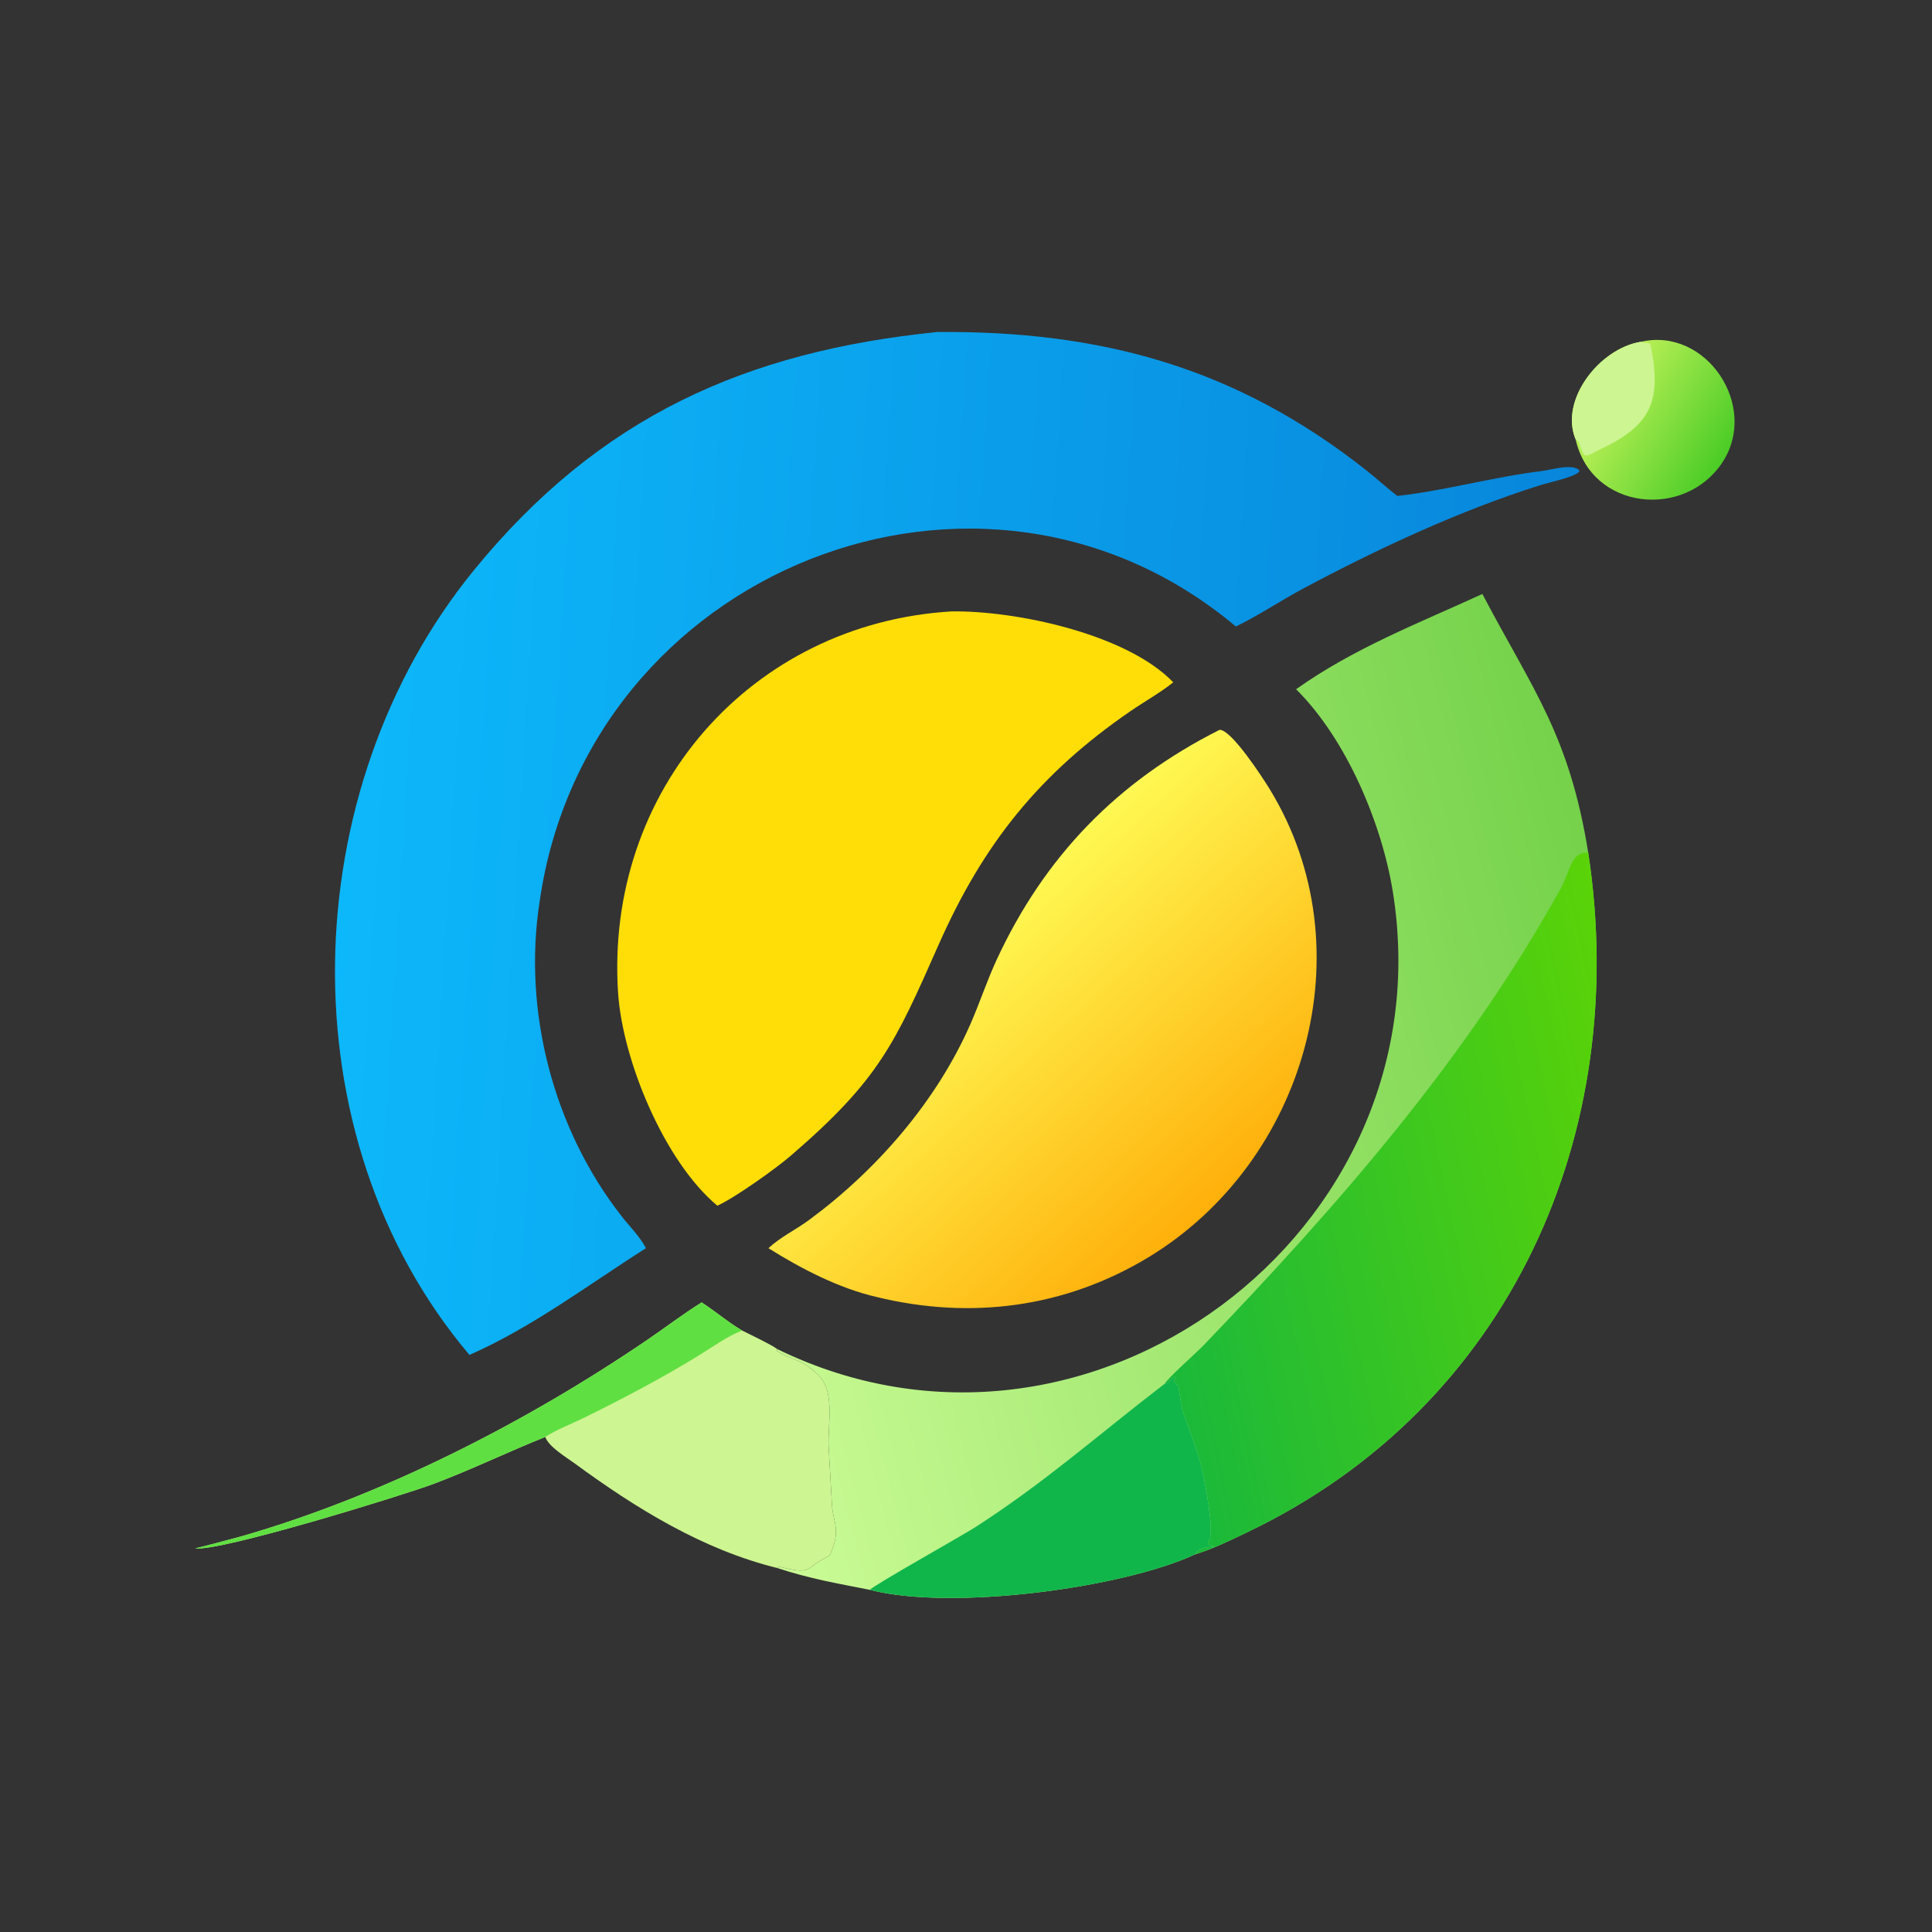
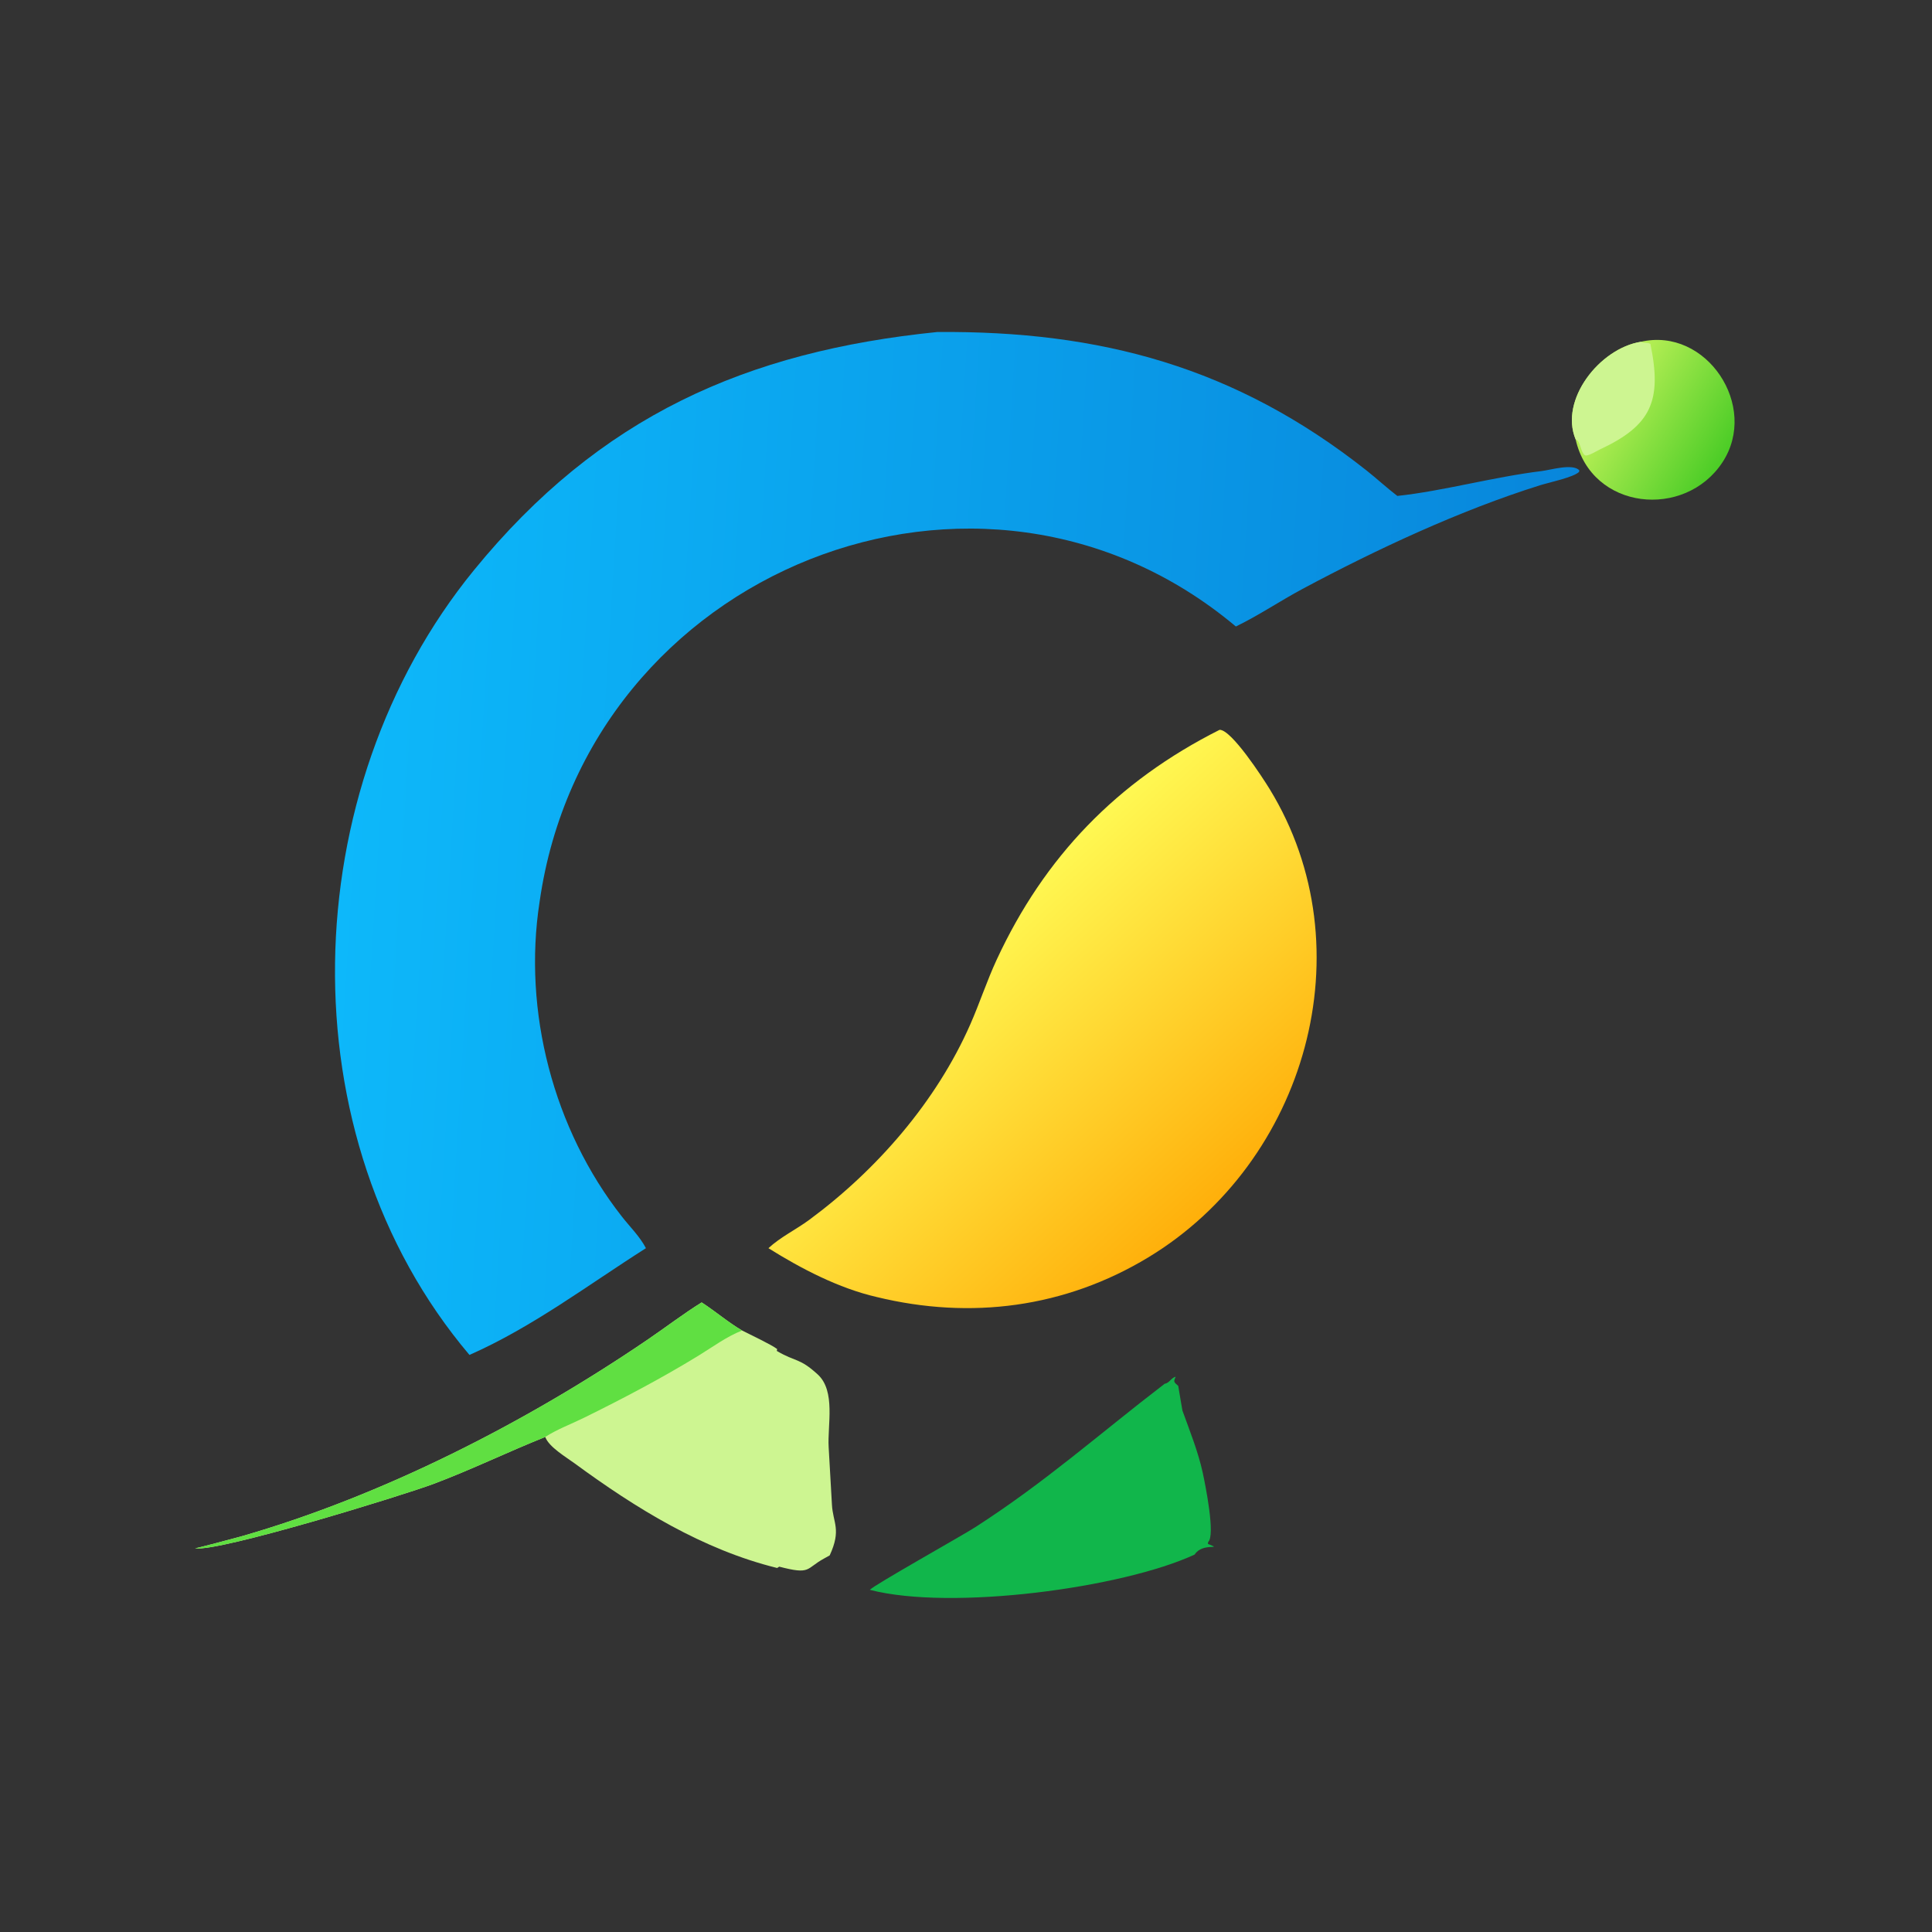
<svg xmlns="http://www.w3.org/2000/svg" width="360" height="360">
  <rect width="100%" height="100%" fill="#333333" stroke="none" />
  <defs>
    <linearGradient id="gradient_0" gradientUnits="userSpaceOnUse" x1="411.089" y1="236.714" x2="91.104" y2="216.964">
      <stop offset="0" stop-color="#0886DB" />
      <stop offset="1" stop-color="#0DB8FA" />
    </linearGradient>
  </defs>
  <path fill="url(#gradient_0)" transform="scale(0.703 0.703)" d="M248.445 87.999C291.579 87.657 327.416 97.211 362.175 124.675C364.959 126.875 367.553 129.292 370.373 131.448C382.444 130.165 395.85 126.415 408.643 124.855C410.966 124.571 416.768 122.806 418.591 124.628L418.567 125.051C417.188 126.501 410.536 127.892 408.305 128.59C387.039 135.245 364.825 145.623 345.277 156.079C339.333 159.258 333.625 163.13 327.578 166.058C259.94 109.288 155.572 151.053 143.024 239.029C138.529 268.054 146.685 299.331 164.839 322.469C166.998 325.222 169.573 327.716 171.211 330.841C155.855 340.582 141.174 351.75 124.434 359.135C75.351 301.146 78.123 209.355 125.598 151.16C158.933 110.299 197.831 93.141 248.445 87.999Z" />
  <defs>
    <linearGradient id="gradient_1" gradientUnits="userSpaceOnUse" x1="429.374" y1="258.547" x2="185.05" y2="322.299">
      <stop offset="0" stop-color="#75D24A" />
      <stop offset="1" stop-color="#CAFB95" />
    </linearGradient>
  </defs>
-   <path fill="url(#gradient_1)" transform="scale(0.703 0.703)" d="M343.539 182.687C358.883 171.774 375.993 165.199 392.912 157.439C406.192 182.705 415.966 194.716 420.984 226.066C432.24 300.065 400.551 372.579 330.863 406C326.342 408.169 321.457 410.578 316.657 412.042C297.571 420.905 252.21 427.002 230.571 421.402C221.497 419.598 214.898 418.521 205.991 415.606L206.535 415.252C215.02 417.462 213.502 415.788 218.385 413.118L219.918 412.266C223.095 405.38 220.764 403.657 220.51 398.79L219.642 383.584C219.293 377.746 221.57 368.708 216.727 364.289C211.836 359.825 211.035 361.1 205.898 358.076L205.991 357.572C288.202 397.712 383.586 326.777 369.203 236.497C366.32 218.399 356.916 195.948 343.539 182.687Z" />
  <defs>
    <linearGradient id="gradient_2" gradientUnits="userSpaceOnUse" x1="436.895" y1="303.397" x2="303.702" y2="331.886">
      <stop offset="0" stop-color="#5AD308" />
      <stop offset="1" stop-color="#1BB93A" />
    </linearGradient>
  </defs>
-   <path fill="url(#gradient_2)" transform="scale(0.703 0.703)" d="M308.72 366.77C309.509 365.287 317.313 358.362 319.093 356.506C354.672 319.412 388.611 280.761 413.634 235.578C415.985 231.332 416.49 225.843 420.481 226.044L420.984 226.066C432.24 300.065 400.551 372.579 330.863 406C326.342 408.169 321.457 410.578 316.657 412.042C318.7 408.731 324.503 410.965 320.165 409.229L320.224 408.722C322.209 407.022 319.474 393.507 318.801 390.392C317.602 384.836 315.333 379.219 313.41 373.875C313.348 373.703 312.432 368.027 312.3 367.335C311.183 366.344 310.957 366.285 311.63 364.938C310.525 365.073 309.959 366.614 308.72 366.77Z" />
  <path fill="#11B64B" transform="scale(0.703 0.703)" d="M308.72 366.77C309.959 366.614 310.525 365.073 311.63 364.938C310.957 366.285 311.183 366.344 312.3 367.335C312.432 368.027 313.348 373.703 313.41 373.875C315.333 379.219 317.602 384.836 318.801 390.392C319.474 393.507 322.209 407.022 320.224 408.722L320.165 409.229C324.503 410.965 318.7 408.731 316.657 412.042C297.571 420.905 252.21 427.002 230.571 421.402C231.289 420.328 254.951 407.078 258.475 404.812C277.138 392.809 291.474 379.984 308.493 366.942L308.72 366.77Z" />
-   <path fill="#FEDE06" transform="scale(0.703 0.703)" d="M252.228 162.056C269.156 161.815 298.55 167.957 310.979 180.853C307.512 183.638 303.362 185.937 299.681 188.465C275.587 205.012 260.662 223.542 248.758 250.472C237.164 276.703 232.976 286.192 209.613 306.319C205.714 309.698 194.63 317.594 190.126 319.577C175.976 307.729 164.992 280.91 163.825 263.128C160.315 209.598 199.08 165.232 252.228 162.056Z" />
  <defs>
    <linearGradient id="gradient_3" gradientUnits="userSpaceOnUse" x1="318.696" y1="321.32" x2="253.827" y2="250.727">
      <stop offset="0" stop-color="#FFB00B" />
      <stop offset="1" stop-color="#FFF852" />
    </linearGradient>
  </defs>
  <path fill="url(#gradient_3)" transform="scale(0.703 0.703)" d="M323.26 193.447C326.39 193.34 334.706 206.171 336.515 209.123C362.45 251.435 346.101 308.031 304.349 333.283C282.286 346.627 257.283 349.854 232.358 343.779C222.356 341.48 212.331 336.263 203.681 330.841C206.844 327.894 211.01 325.902 214.503 323.324C232.401 310.111 248.182 291.983 257.199 271.483C259.674 265.856 261.581 259.983 264.162 254.411C276.806 227.112 296.11 207.104 323.26 193.447Z" />
  <path fill="#CDF591" transform="scale(0.703 0.703)" d="M185.973 345.219C189.626 347.566 192.96 350.468 196.703 352.663C198.743 353.707 204.505 356.415 205.991 357.572L205.898 358.076C211.035 361.1 211.836 359.825 216.727 364.289C221.57 368.708 219.293 377.746 219.642 383.584L220.51 398.79C220.764 403.657 223.095 405.38 219.918 412.266L218.385 413.118C213.502 415.788 215.02 417.462 206.535 415.252L205.991 415.606C186.243 410.744 168.482 399.75 152.272 387.851C150.048 386.219 145.467 383.53 144.525 380.876C134.583 384.845 124.947 389.548 114.905 393.319C106.84 396.348 57.921 411.432 51.707 410.387C51.886 410.463 62.685 407.59 63.778 407.277C101.449 396.479 139.433 377.027 171.622 355.107C176.406 351.848 181.067 348.278 185.973 345.219Z" />
  <path fill="#60DF42" transform="scale(0.703 0.703)" d="M185.973 345.219C189.626 347.566 192.96 350.468 196.703 352.663C192.657 354.22 188.765 357.11 185.057 359.379C175.28 365.36 165.038 370.747 154.759 375.806C151.478 377.421 147.562 378.885 144.525 380.876C134.583 384.845 124.947 389.548 114.905 393.319C106.84 396.348 57.921 411.432 51.707 410.387C51.886 410.463 62.685 407.59 63.778 407.277C101.449 396.479 139.433 377.027 171.622 355.107C176.406 351.848 181.067 348.278 185.973 345.219Z" />
  <defs>
    <linearGradient id="gradient_4" gradientUnits="userSpaceOnUse" x1="455.995" y1="122.08" x2="428.583" y2="105.426">
      <stop offset="0" stop-color="#4DCD27" />
      <stop offset="1" stop-color="#B2ED53" />
    </linearGradient>
  </defs>
  <path fill="url(#gradient_4)" transform="scale(0.703 0.703)" d="M434.906 90.598C452.255 86.574 466.344 107.665 456.534 122.563C446.569 137.697 421.87 135.262 417.635 116.468C413.285 105.953 424.026 92.337 434.906 90.598Z" />
  <path fill="#CDF591" transform="scale(0.703 0.703)" d="M417.635 116.468C413.285 105.953 424.026 92.337 434.906 90.598C435.728 91.03 436.72 90.673 437.449 91.176C440.576 106.227 437.712 112.777 424.035 119.144C423.344 119.466 420.703 121.124 420.052 120.642C418.903 119.79 418.955 116.834 417.635 116.468Z" />
</svg>